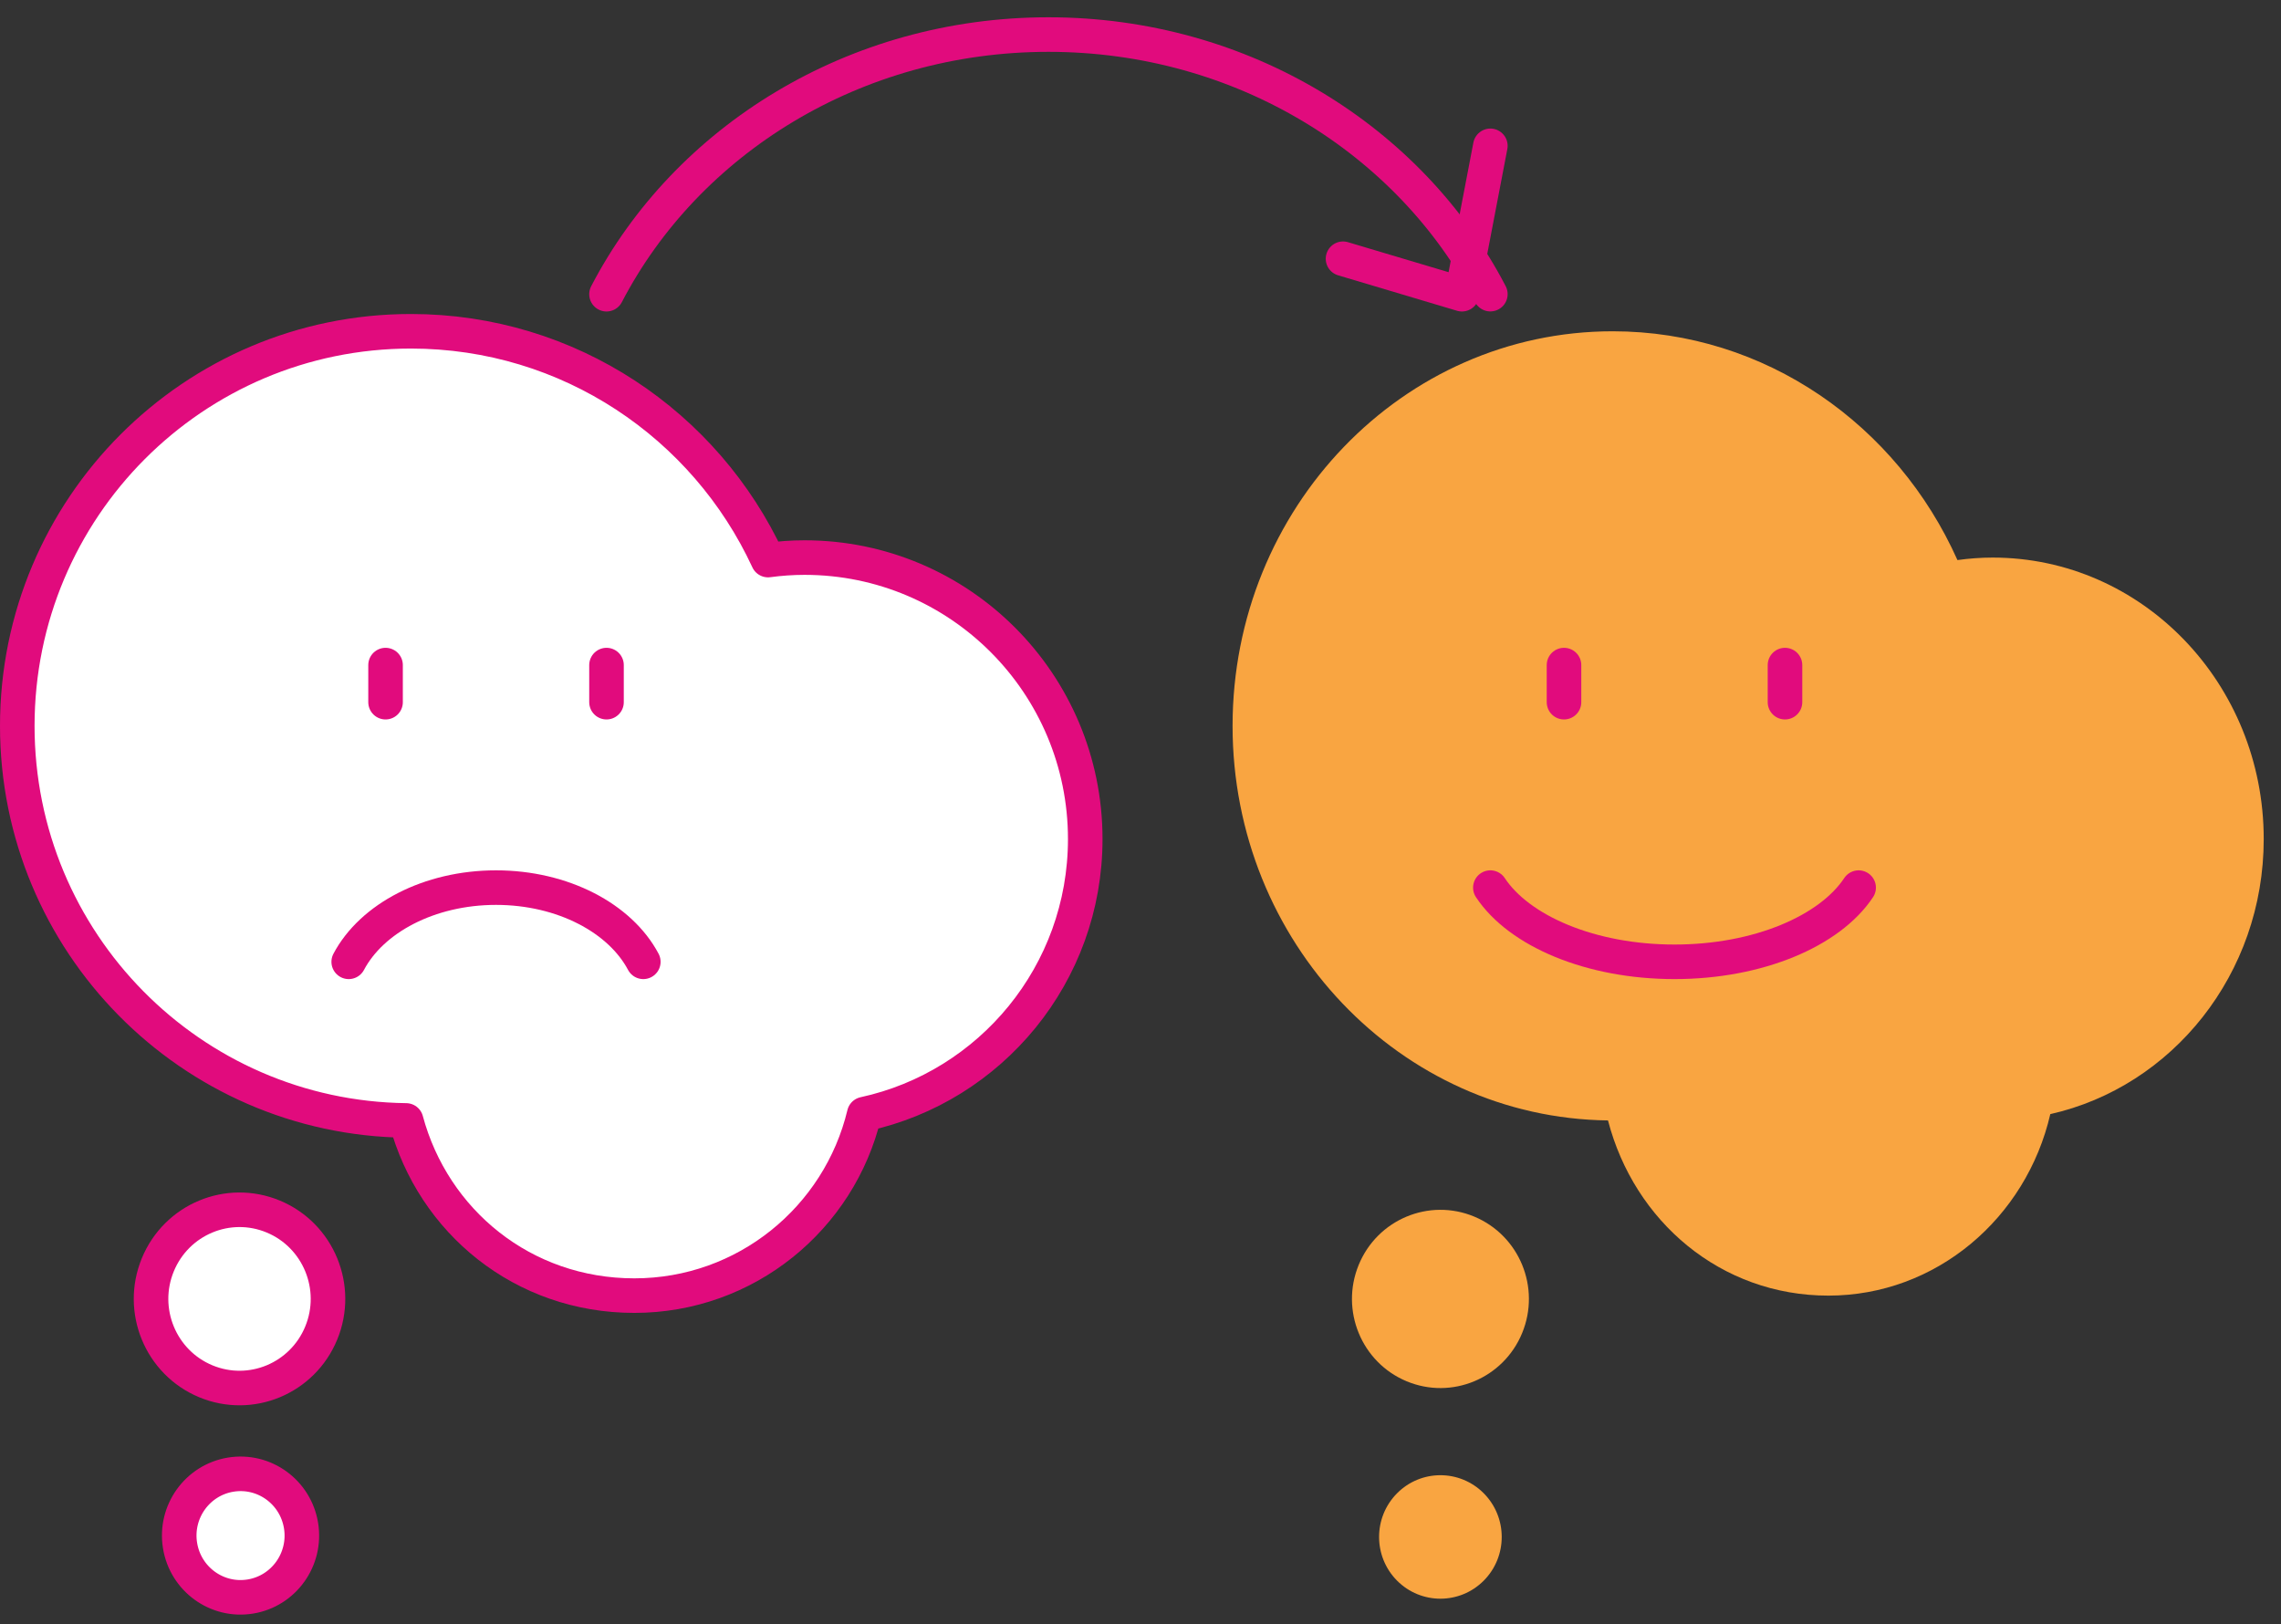
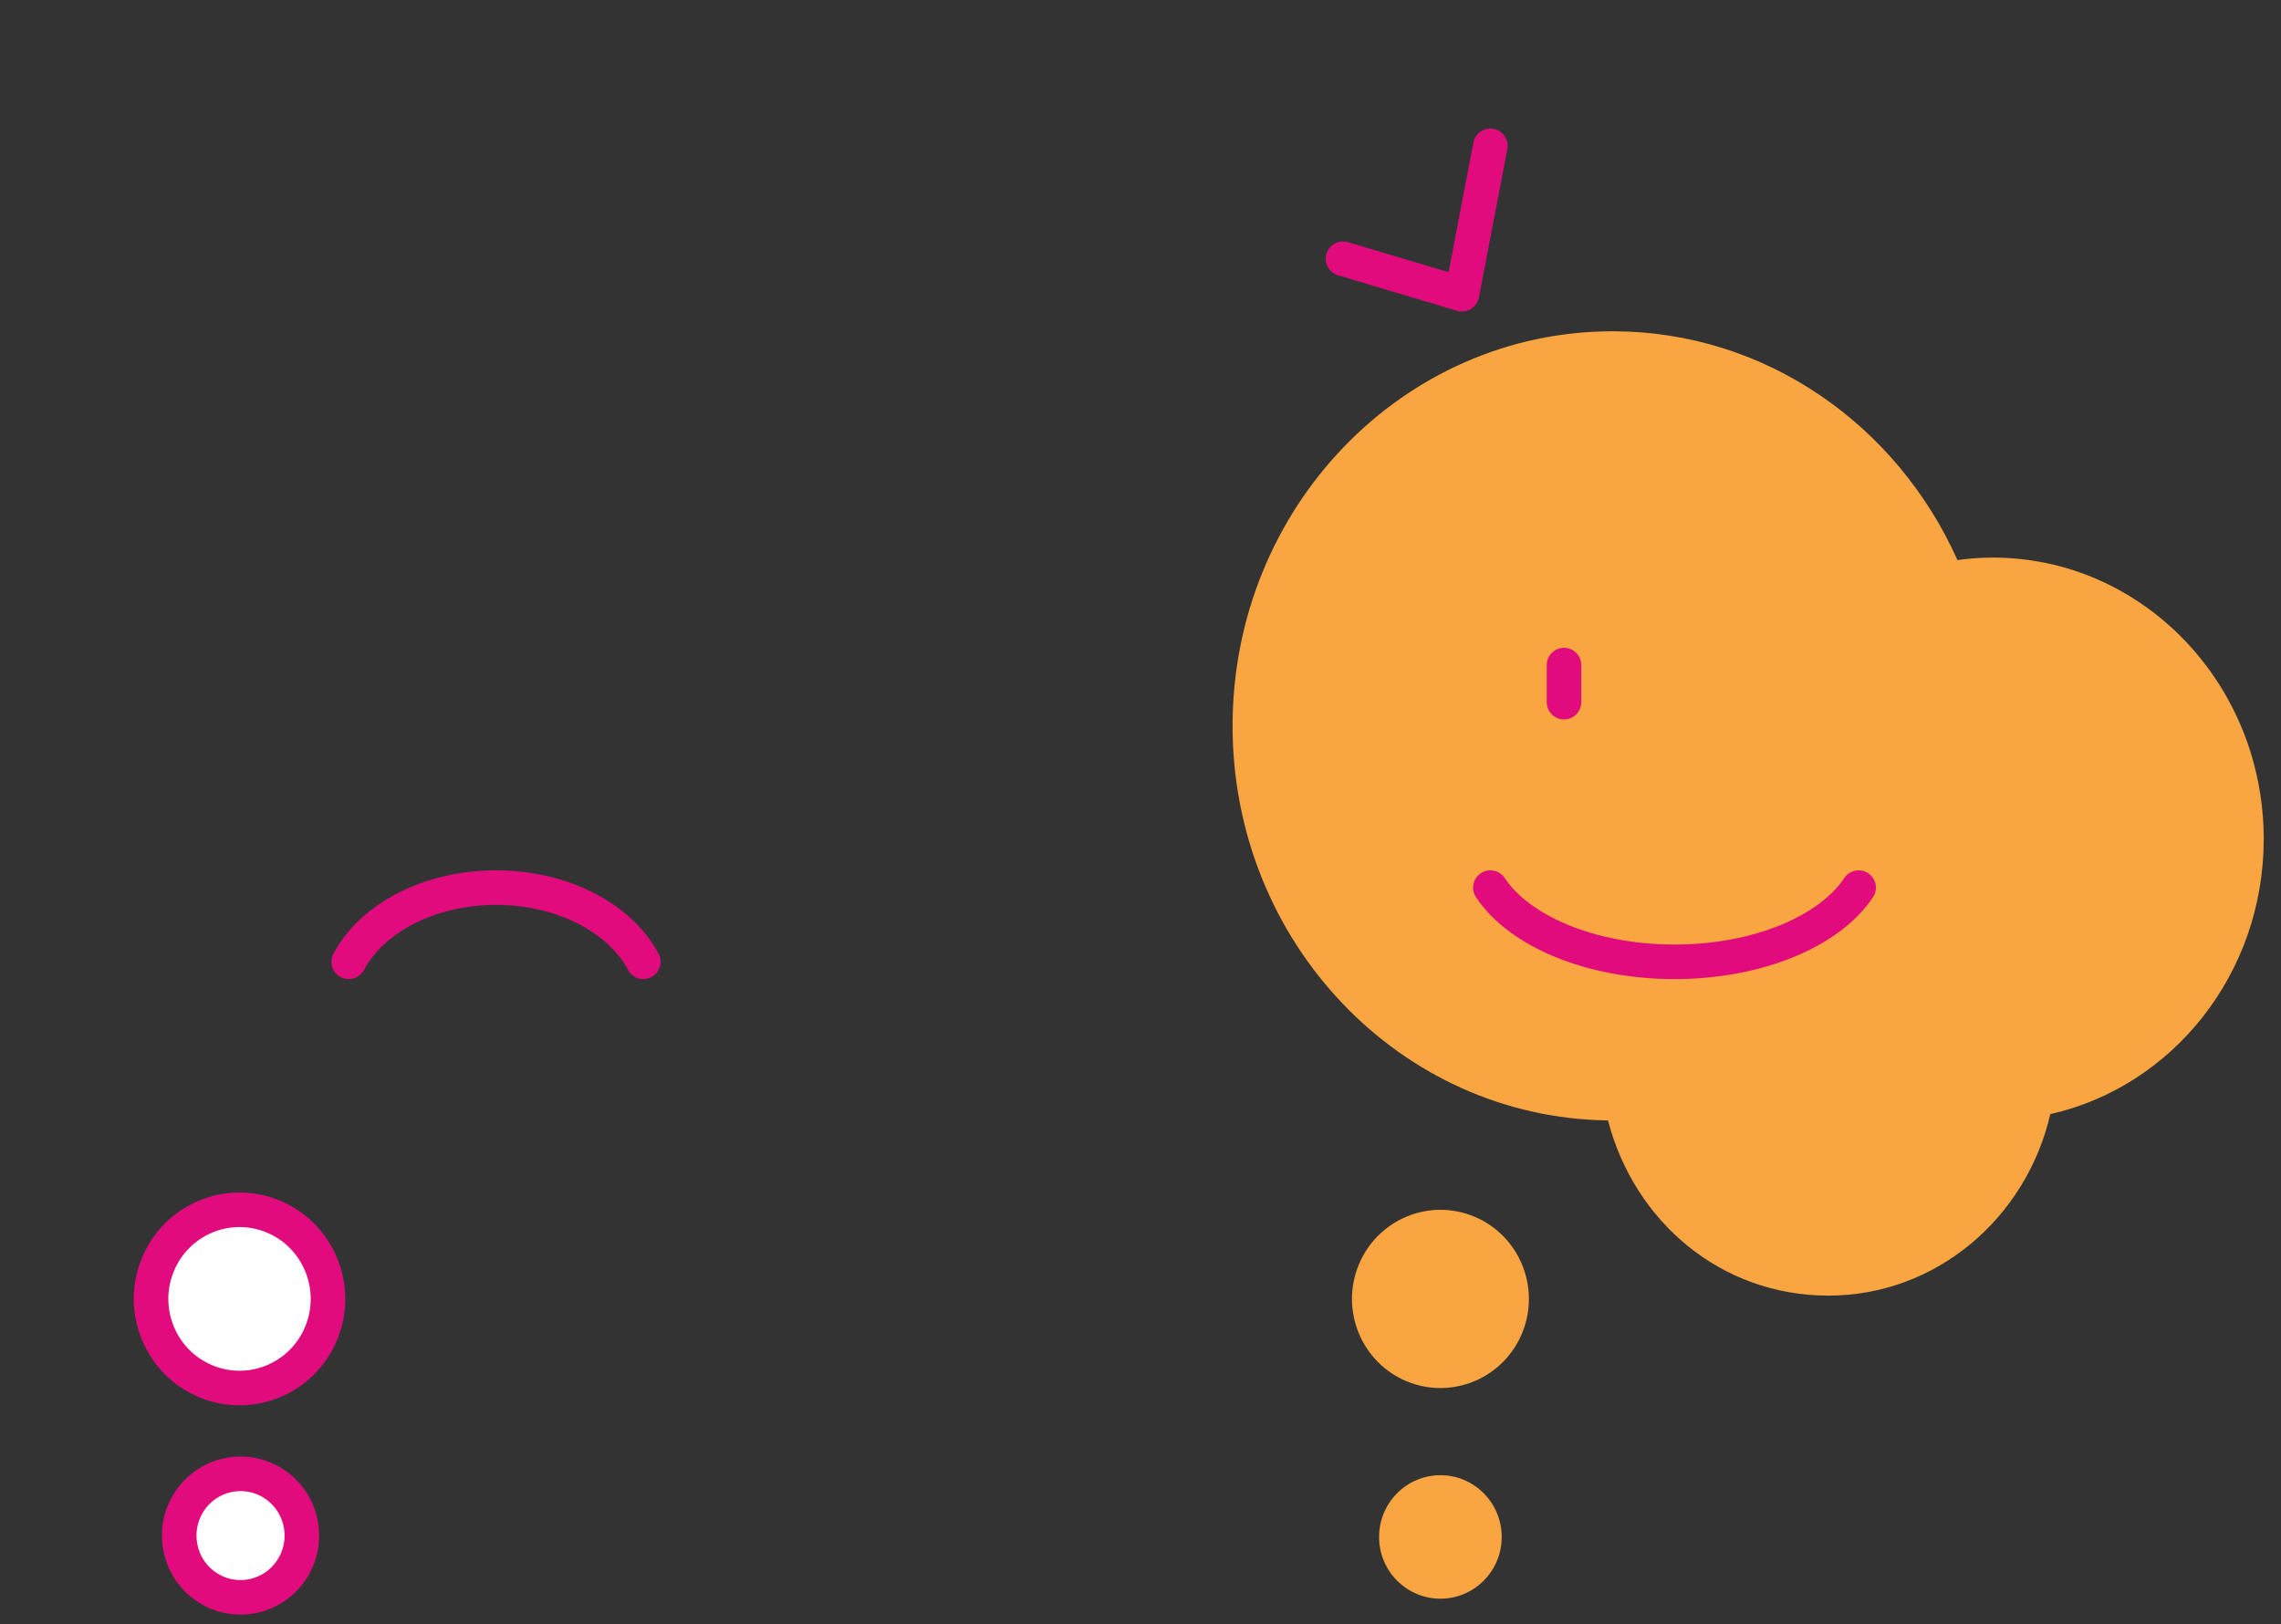
<svg xmlns="http://www.w3.org/2000/svg" fill="none" viewBox="0 0 66 47" height="47" width="66">
  <rect x="0" y="0" width="66" height="47" fill="#333333" stroke="none" />
  <path stroke-linejoin="round" stroke-linecap="round" stroke="#E10B7D" fill="white" d="M9.295 38.572C9.836 37.257 9.216 35.748 7.91 35.203C6.604 34.658 5.107 35.283 4.566 36.599C4.025 37.914 4.645 39.422 5.951 39.967C7.257 40.512 8.754 39.888 9.295 38.572Z" />
  <path stroke-linejoin="round" stroke-linecap="round" stroke="#E10B7D" fill="white" d="M7.244 46.197C8.211 46.039 8.868 45.121 8.711 44.147C8.554 43.173 7.643 42.512 6.676 42.67C5.709 42.828 5.052 43.746 5.209 44.72C5.366 45.694 6.277 46.355 7.244 46.197Z" />
-   <path stroke-linejoin="round" stroke-linecap="round" stroke="#E10B7D" fill="white" d="M0.5 21.006C0.5 14.699 5.599 9.586 11.889 9.586C16.468 9.586 20.414 12.297 22.223 16.206C22.568 16.16 22.921 16.134 23.279 16.134C27.765 16.134 31.401 19.781 31.401 24.279C31.401 28.184 28.661 31.445 25.006 32.238C24.285 35.251 21.581 37.49 18.354 37.49C15.128 37.49 12.536 35.341 11.751 32.421C5.525 32.346 0.5 27.265 0.5 21.004V21.006Z" />
-   <path stroke-linejoin="round" stroke-linecap="round" stroke="#E10B7D" d="M17.549 19.245V20.318" />
-   <path stroke-linejoin="round" stroke-linecap="round" stroke="#E10B7D" d="M11.156 19.245V20.318" />
  <path stroke-linejoin="round" stroke-linecap="round" stroke="#E10B7D" d="M18.614 27.831C17.949 26.575 16.293 25.684 14.352 25.684C12.412 25.684 10.755 26.575 10.09 27.831" />
  <path stroke-linejoin="round" stroke-linecap="round" stroke="#E10B7D" d="M38.86 7.487L42.301 8.513L43.123 4.22" />
-   <path stroke-linejoin="round" stroke-linecap="round" stroke="#E10B7D" d="M17.549 8.513C19.862 4.064 24.719 1 30.336 1C35.953 1 40.809 4.062 43.123 8.511" />
  <path fill="#F9A541" d="M35.664 21.006C35.664 14.699 40.588 9.586 46.661 9.586C51.082 9.586 54.891 12.297 56.638 16.206C56.971 16.16 57.312 16.134 57.657 16.134C61.988 16.134 65.5 19.781 65.5 24.279C65.5 28.184 62.854 31.445 59.325 32.238C58.629 35.251 56.018 37.49 52.903 37.49C49.788 37.49 47.285 35.341 46.527 32.421C40.515 32.346 35.664 27.265 35.664 21.004V21.006Z" />
-   <path stroke-linejoin="round" stroke-linecap="round" stroke="#E10B7D" d="M51.648 19.245V20.318" />
  <path stroke-linejoin="round" stroke-linecap="round" stroke="#E10B7D" d="M45.254 19.245V20.318" />
  <path stroke-linejoin="round" stroke-linecap="round" stroke="#E10B7D" d="M43.123 25.684C43.954 26.94 46.025 27.831 48.451 27.831C50.877 27.831 52.947 26.94 53.779 25.684" />
  <path fill="#F9A541" d="M44.043 38.573C44.584 37.257 43.964 35.749 42.658 35.204C41.352 34.659 39.855 35.284 39.314 36.599C38.773 37.915 39.393 39.423 40.699 39.968C42.005 40.513 43.502 39.888 44.043 38.573Z" />
  <path fill="#F9A541" d="M42.932 45.737C43.625 45.039 43.625 43.908 42.932 43.21C42.239 42.512 41.116 42.512 40.423 43.21C39.73 43.908 39.73 45.039 40.423 45.737C41.116 46.434 42.239 46.434 42.932 45.737Z" />
</svg>